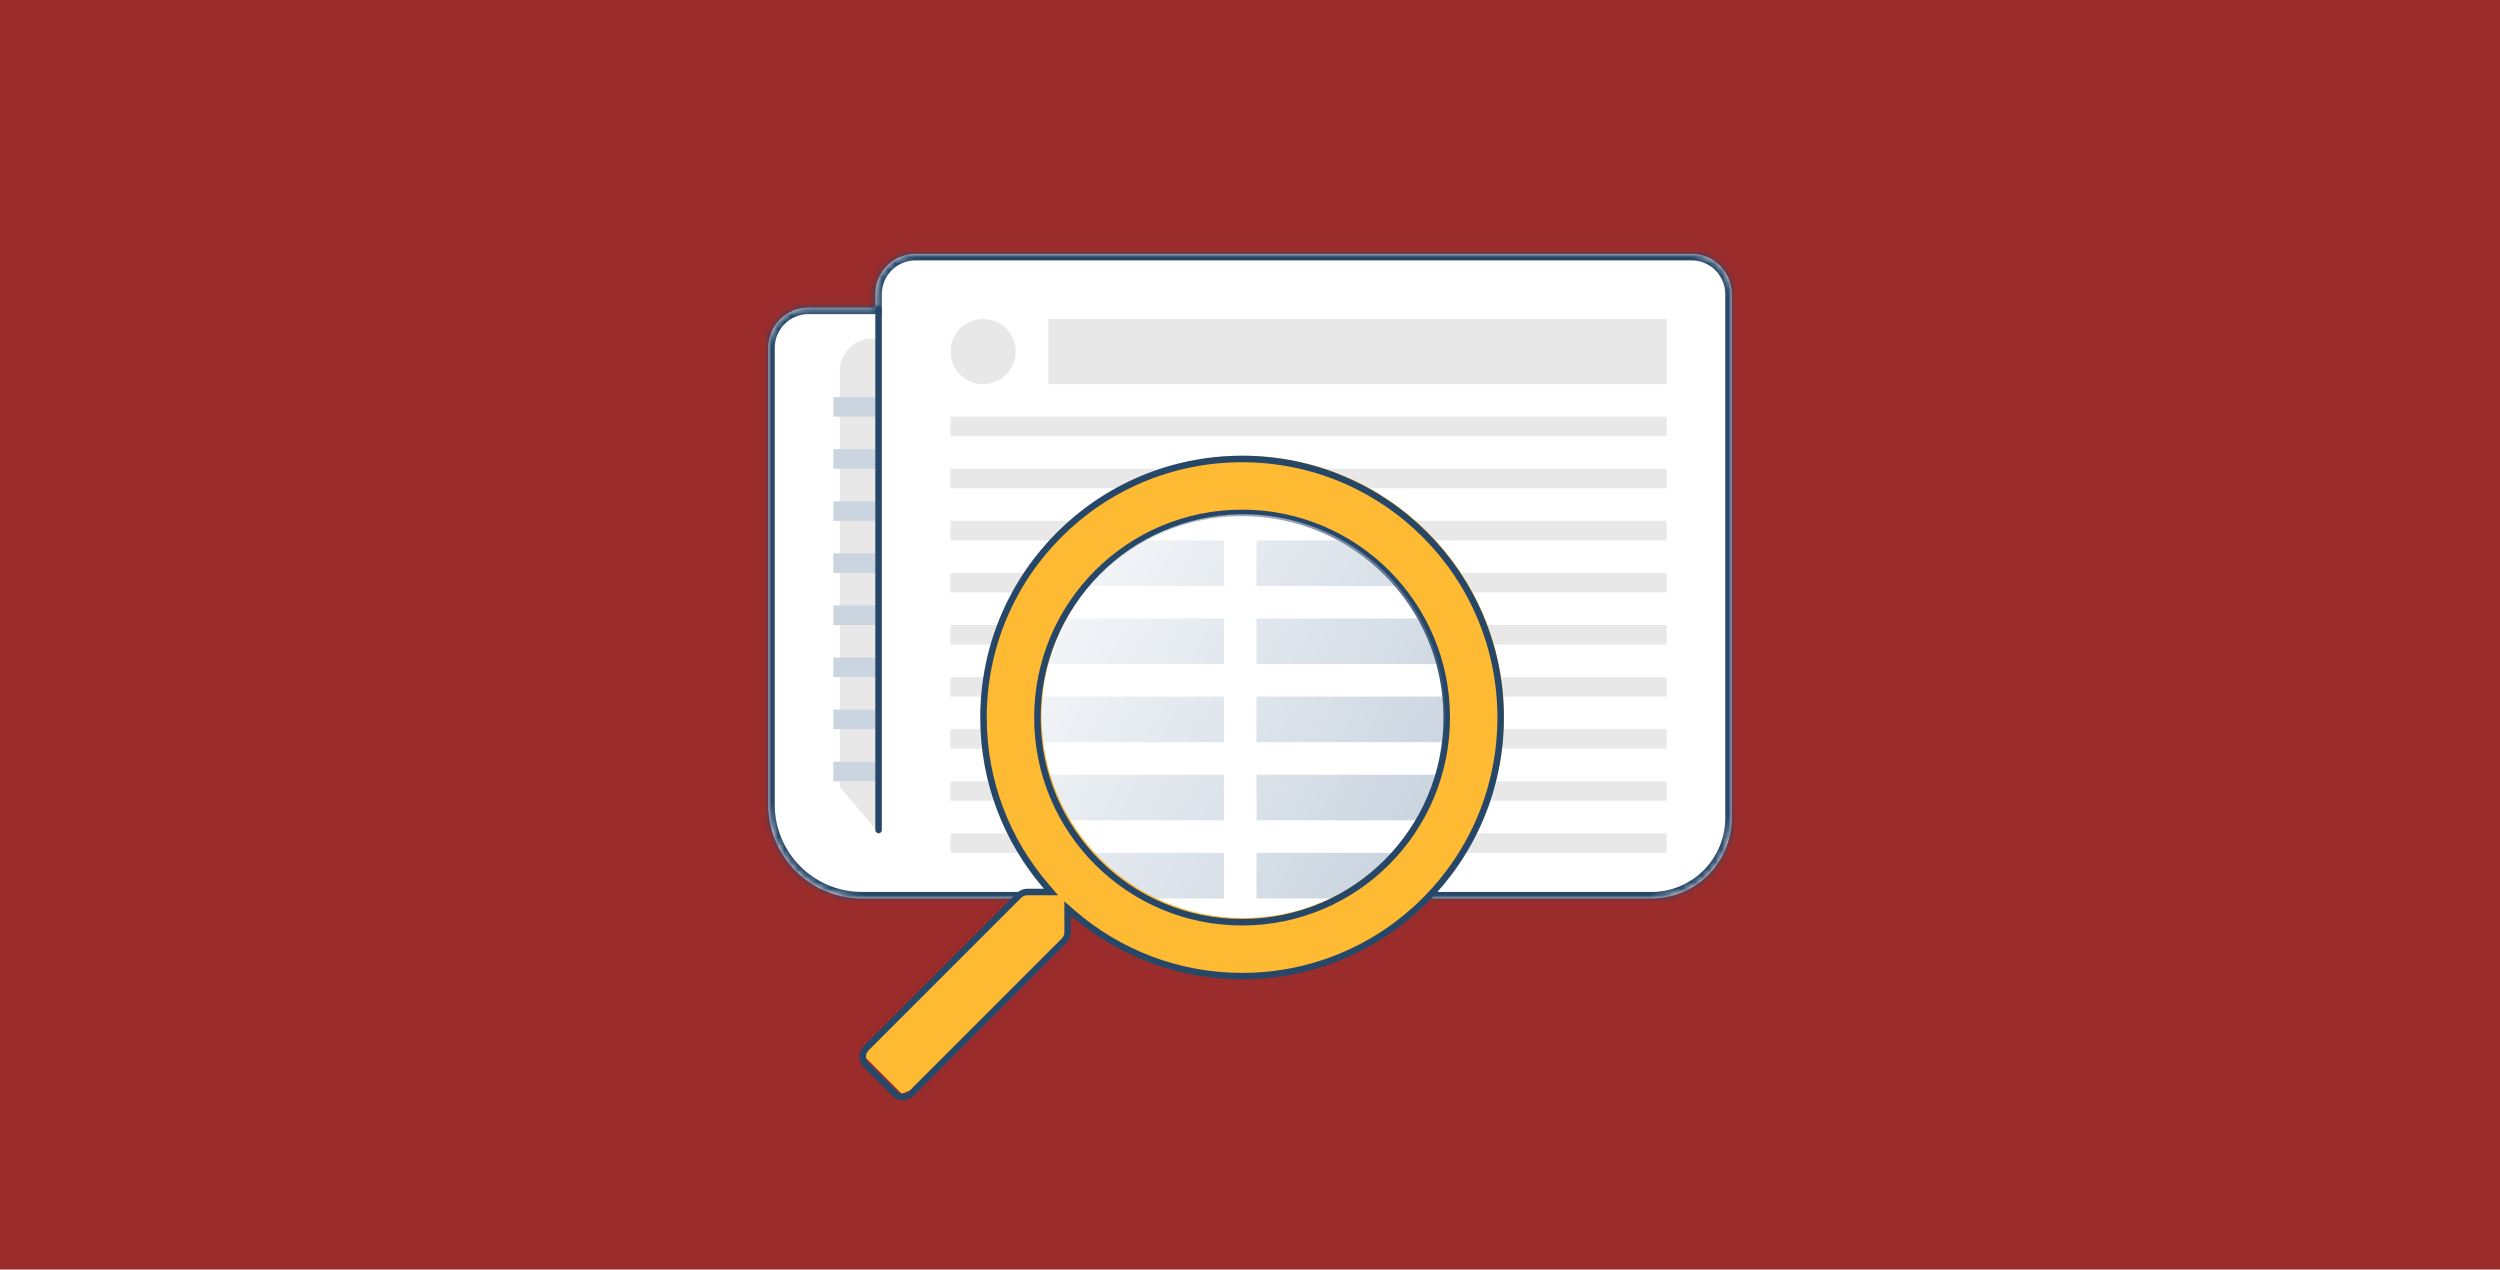
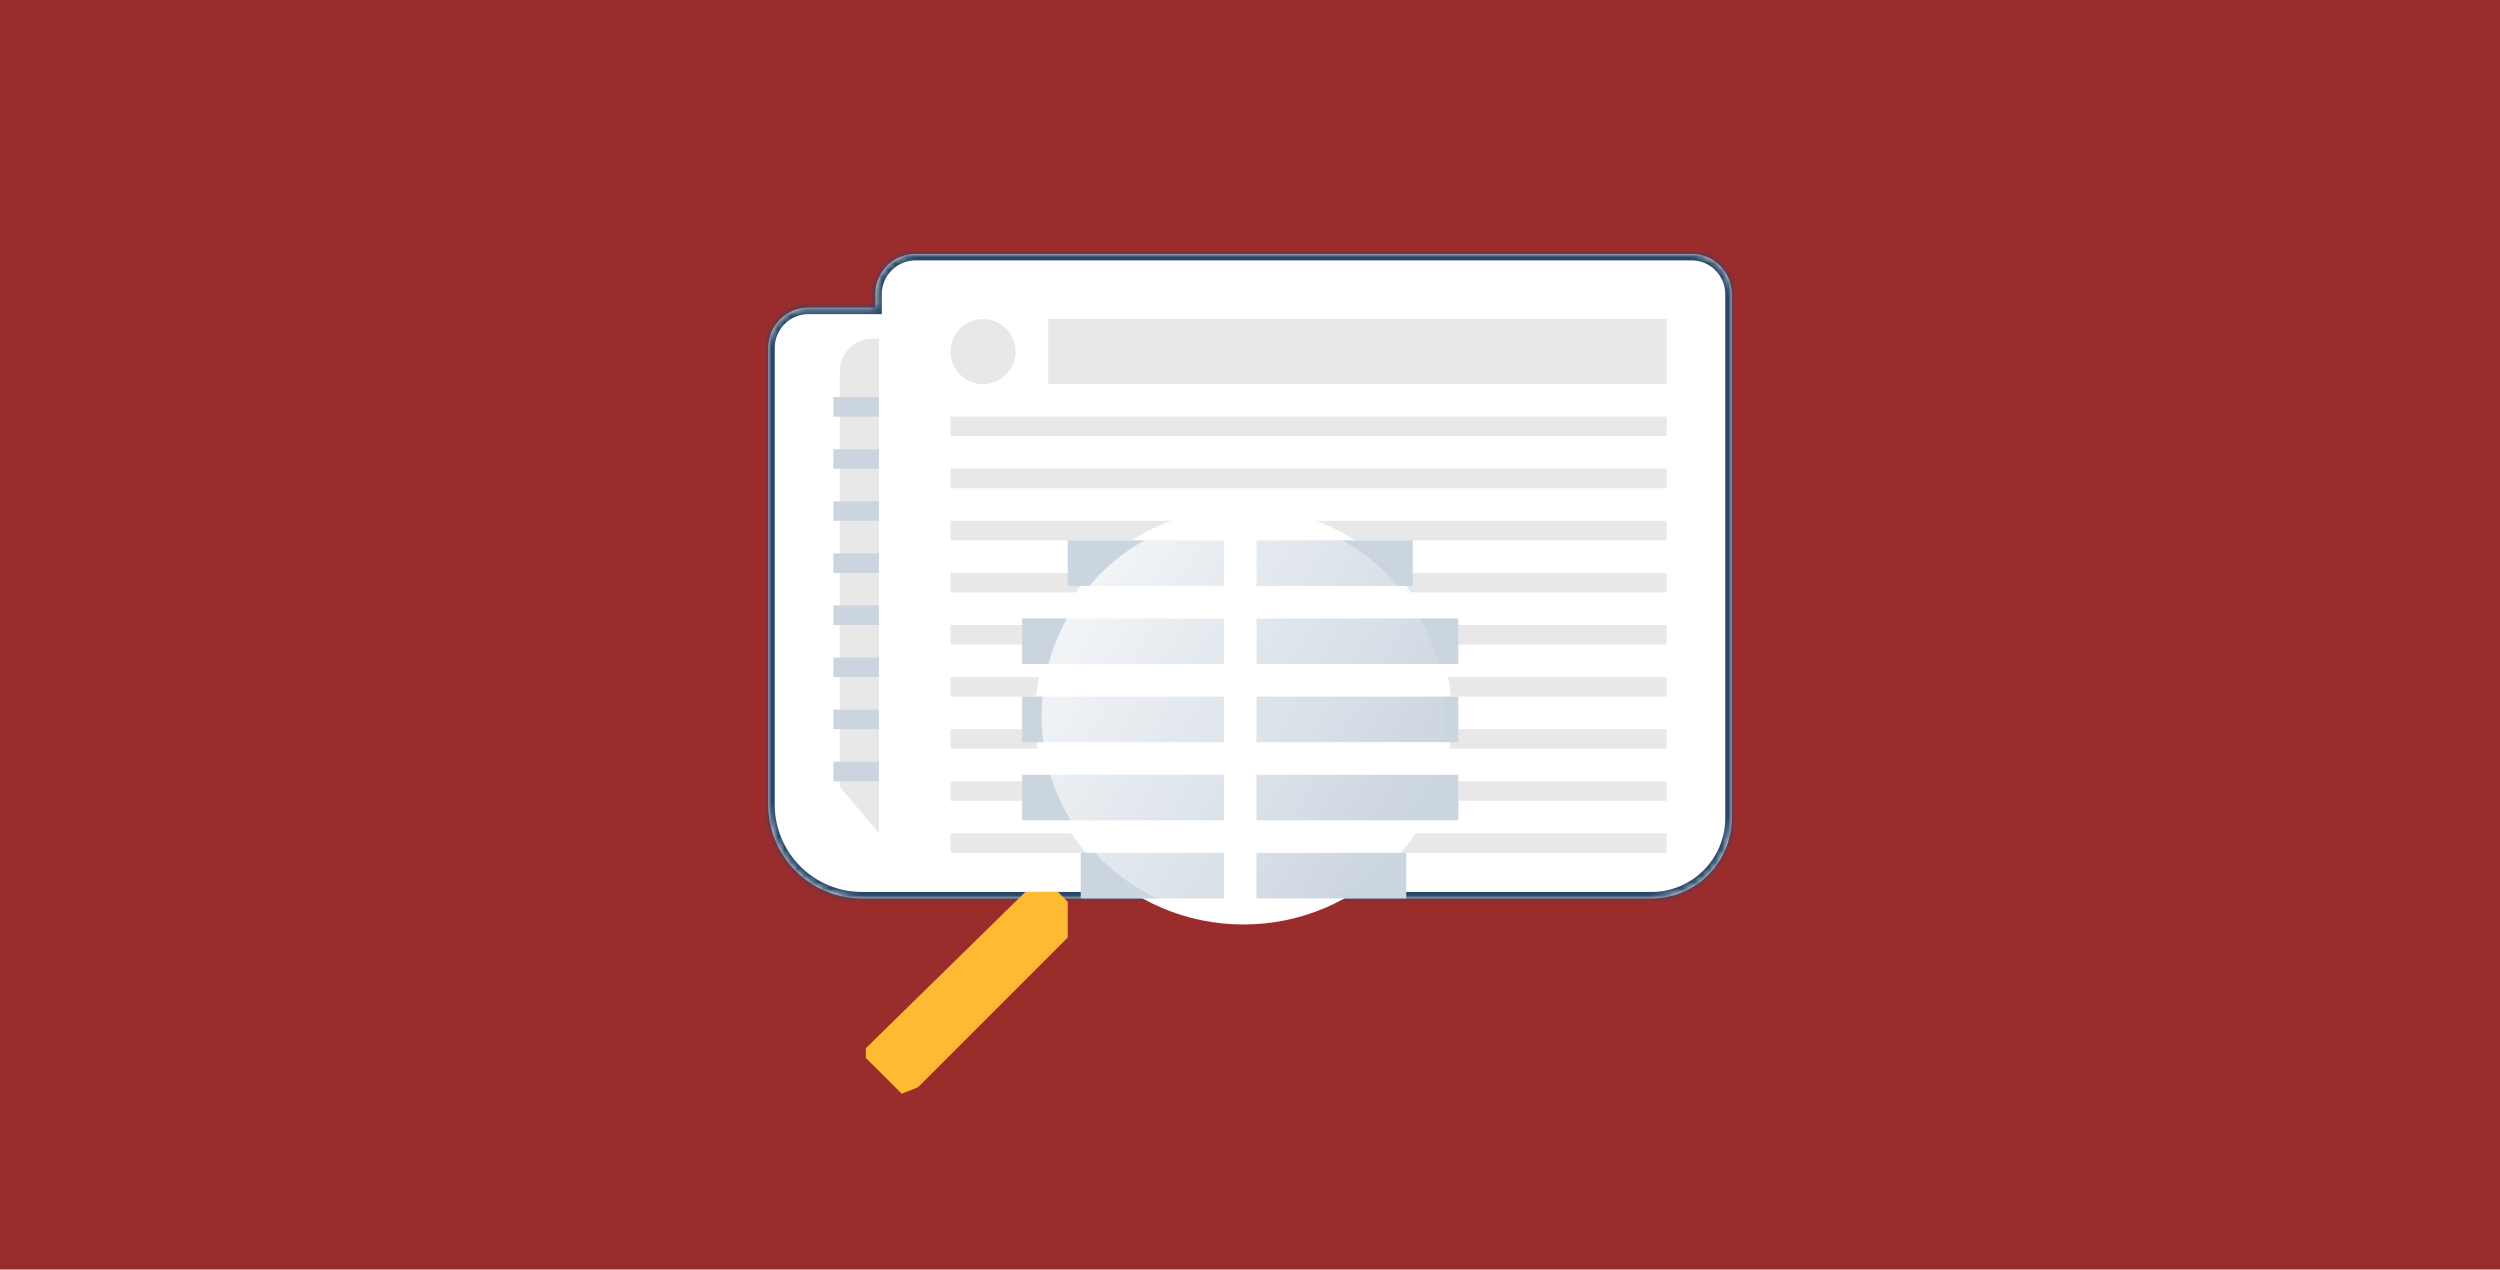
<svg xmlns="http://www.w3.org/2000/svg" width="384" height="195" fill="none" viewBox="0 0 384 195">
  <path fill="#9B2C2C" d="M0 0H384V195H0z" />
  <mask id="2fglbpd76a" fill="#fff">
    <path fill-rule="evenodd" d="M140.611 39h119.222c3.406 0 6.167 2.77 6.167 6.188v80.437c0 6.835-5.522 12.375-12.333 12.375H132.389c-7.947 0-14.389-6.464-14.389-14.438V53.438c0-3.418 2.761-6.188 6.167-6.188h10.277v-2.063c0-3.417 2.761-6.187 6.167-6.187z" clip-rule="evenodd" />
  </mask>
  <path fill="#fff" fill-rule="evenodd" d="M140.611 39h119.222c3.406 0 6.167 2.77 6.167 6.188v80.437c0 6.835-5.522 12.375-12.333 12.375H132.389c-7.947 0-14.389-6.464-14.389-14.438V53.438c0-3.418 2.761-6.188 6.167-6.188h10.277v-2.063c0-3.417 2.761-6.187 6.167-6.187z" clip-rule="evenodd" />
  <path fill="#274769" d="M134.444 47.25v1h1v-1h-1zM259.833 38H140.611v2h119.222v-2zM267 45.188c0-3.967-3.205-7.188-7.167-7.188v2c2.851 0 5.167 2.32 5.167 5.188h2zm0 80.437V45.187h-2v80.438h2zM253.667 139c7.367 0 13.333-5.991 13.333-13.375h-2c0 6.286-5.077 11.375-11.333 11.375v2zm-121.278 0h121.278v-2H132.389v2zM117 123.562c0 8.523 6.887 15.438 15.389 15.438v-2c-7.391 0-13.389-6.013-13.389-13.438h-2zm0-70.124v70.124h2V53.438h-2zm7.167-7.188c-3.962 0-7.167 3.221-7.167 7.188h2c0-2.869 2.316-5.188 5.167-5.188v-2zm10.277 0h-10.277v2h10.277v-2zm-1-1.063v2.063h2v-2.063h-2zM140.611 38c-3.961 0-7.167 3.221-7.167 7.188h2c0-2.869 2.317-5.188 5.167-5.188v-2z" mask="url(#2fglbpd76a)" />
  <path fill="#E8E8E8" d="M161 49H256V59H161zM129 57c0-2.761 2.239-5 5-5h1v76l-6-7.125V57z" />
  <path fill="#CBD5E0" d="M128 61H135V64H128zM128 69H135V72H128zM128 77H135V80H128zM128 85H135V88H128zM128 93H135V96H128zM128 101H135V104H128zM128 109H135V112H128zM128 117H135V120H128z" />
-   <rect width="1" height="81" x="134.449" y="47" fill="#274769" rx=".5" />
  <circle cx="151" cy="54" r="5" fill="#E8E8E8" />
  <path fill="#E8E8E8" d="M146 64H256V67H146zM146 72H256V75H146zM146 80H256V83H146zM146 88H198V91H146zM204 88H256V91H204zM146 96H198V99H146zM204 96H256V99H204zM146 104H198V107H146zM204 104H256V107H204zM146 112H198V115H146zM204 112H256V115H204zM146 120H198V123H146zM204 120H256V123H204zM146 128H198V131H146zM204 128H256V131H204z" />
  <circle cx="191" cy="110" r="32" fill="#fff" />
  <path fill="#CBD5E0" d="M193 83H217V90H193zM164 83H188V90H164zM193 95H224V102H193zM157 95H188V102H157zM193 107H224V114H193zM157 107H188V114H157zM193 119H224V126H193zM157 119H188V126H157zM193 131H216V138H193zM166 131H188V138H166z" />
  <path fill="#FFBA33" d="M138.5 168l-5.5-5.5V161l24.5-24h5l1.5 1.5v5.5l-23 23-2.5 1z" />
-   <circle cx="191" cy="110" r="35.5" stroke="#FFBA33" stroke-width="9" />
-   <path stroke="#274769" d="M160.728 136.186l.714.826h-3.644c-.49 0-.942.182-1.29.531l-23.473 23.472c-.713.714-.713 1.867 0 2.58l4.37 4.37c.713.713 1.866.713 2.58 0l23.468-23.469c.341-.358.535-.815.535-1.294v-3.644l.826.714c6.971 6.015 16.04 9.662 25.969 9.662 21.94 0 39.717-17.777 39.717-39.717 0-21.94-17.777-39.717-39.717-39.717-21.94 0-39.717 17.777-39.717 39.717 0 9.929 3.647 18.998 9.662 25.969zm61.491-25.969c0 17.368-14.068 31.436-31.436 31.436-17.368 0-31.436-14.068-31.436-31.436 0-17.368 14.068-31.436 31.436-31.436 17.368 0 31.436 14.067 31.436 31.436z" />
  <circle cx="190.999" cy="110" r="31" fill="url(#paint0_linear)" fill-opacity=".75" transform="rotate(-60 190.999 110)" />
  <defs>
    <linearGradient id="paint0_linear" x1="190.999" x2="190.999" y1="79" y2="141" gradientUnits="userSpaceOnUse">
      <stop stop-color="#fff" />
      <stop offset="1" stop-color="#fff" stop-opacity="0" />
    </linearGradient>
  </defs>
</svg>